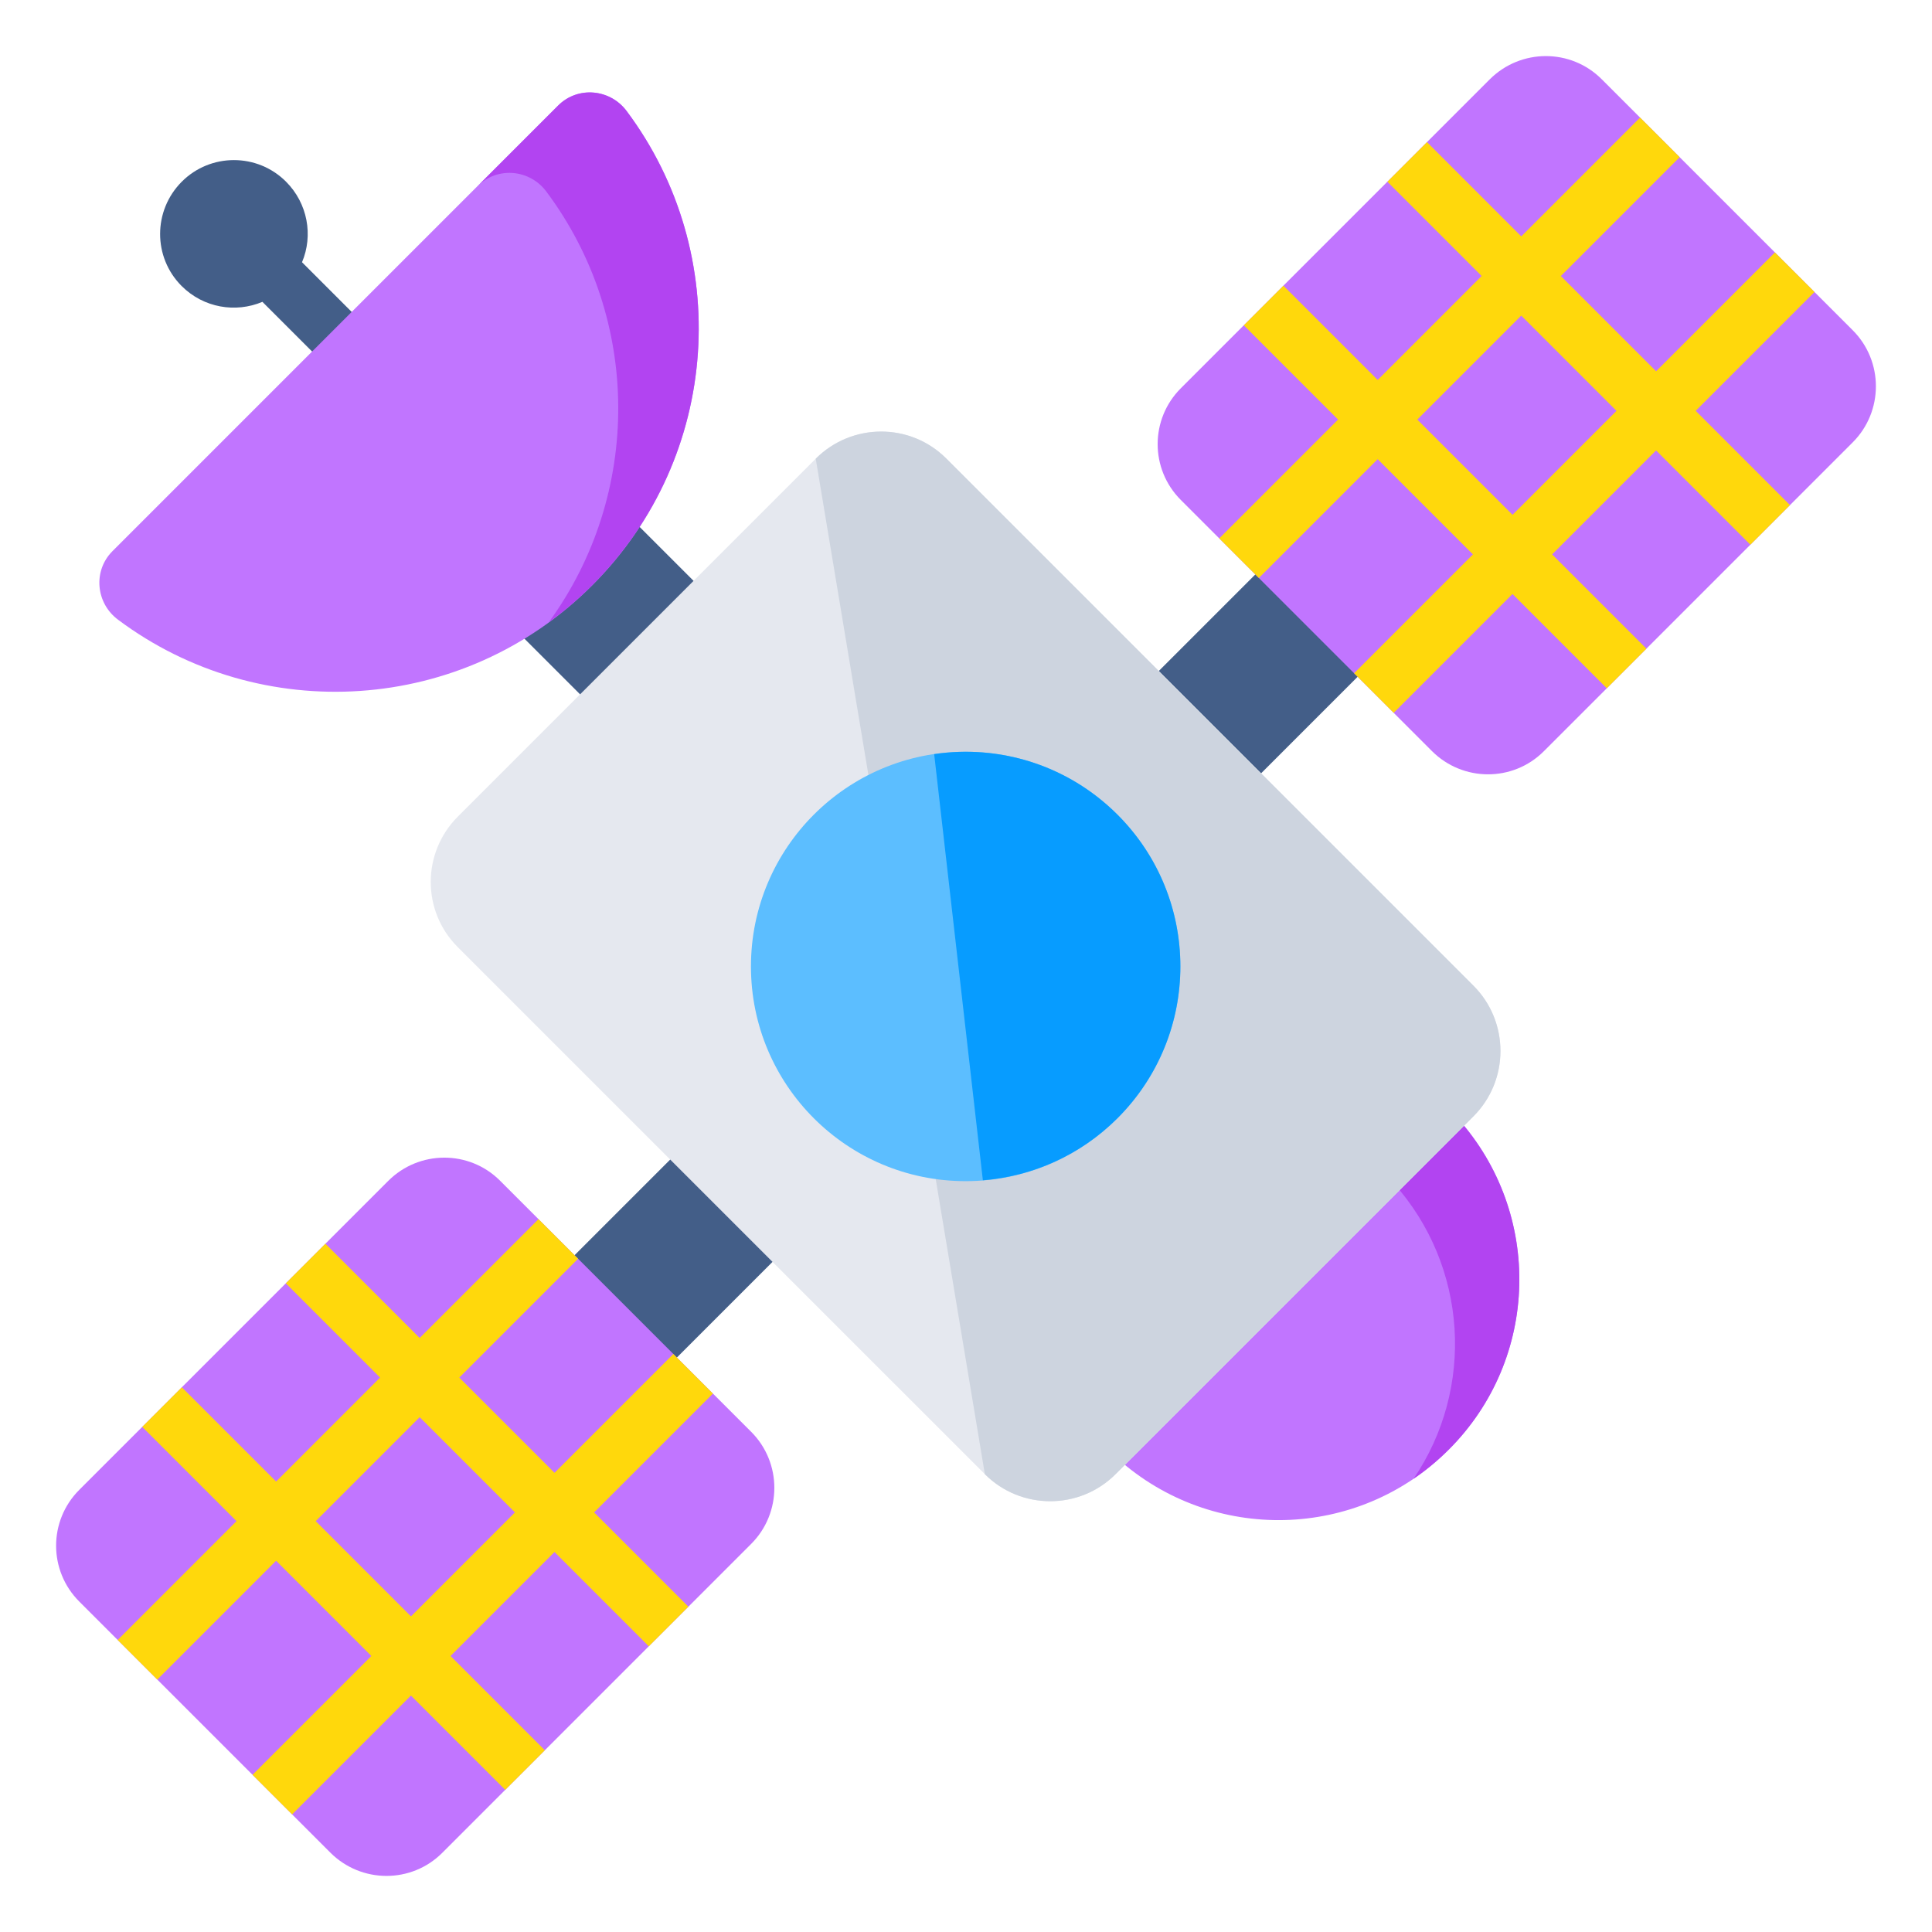
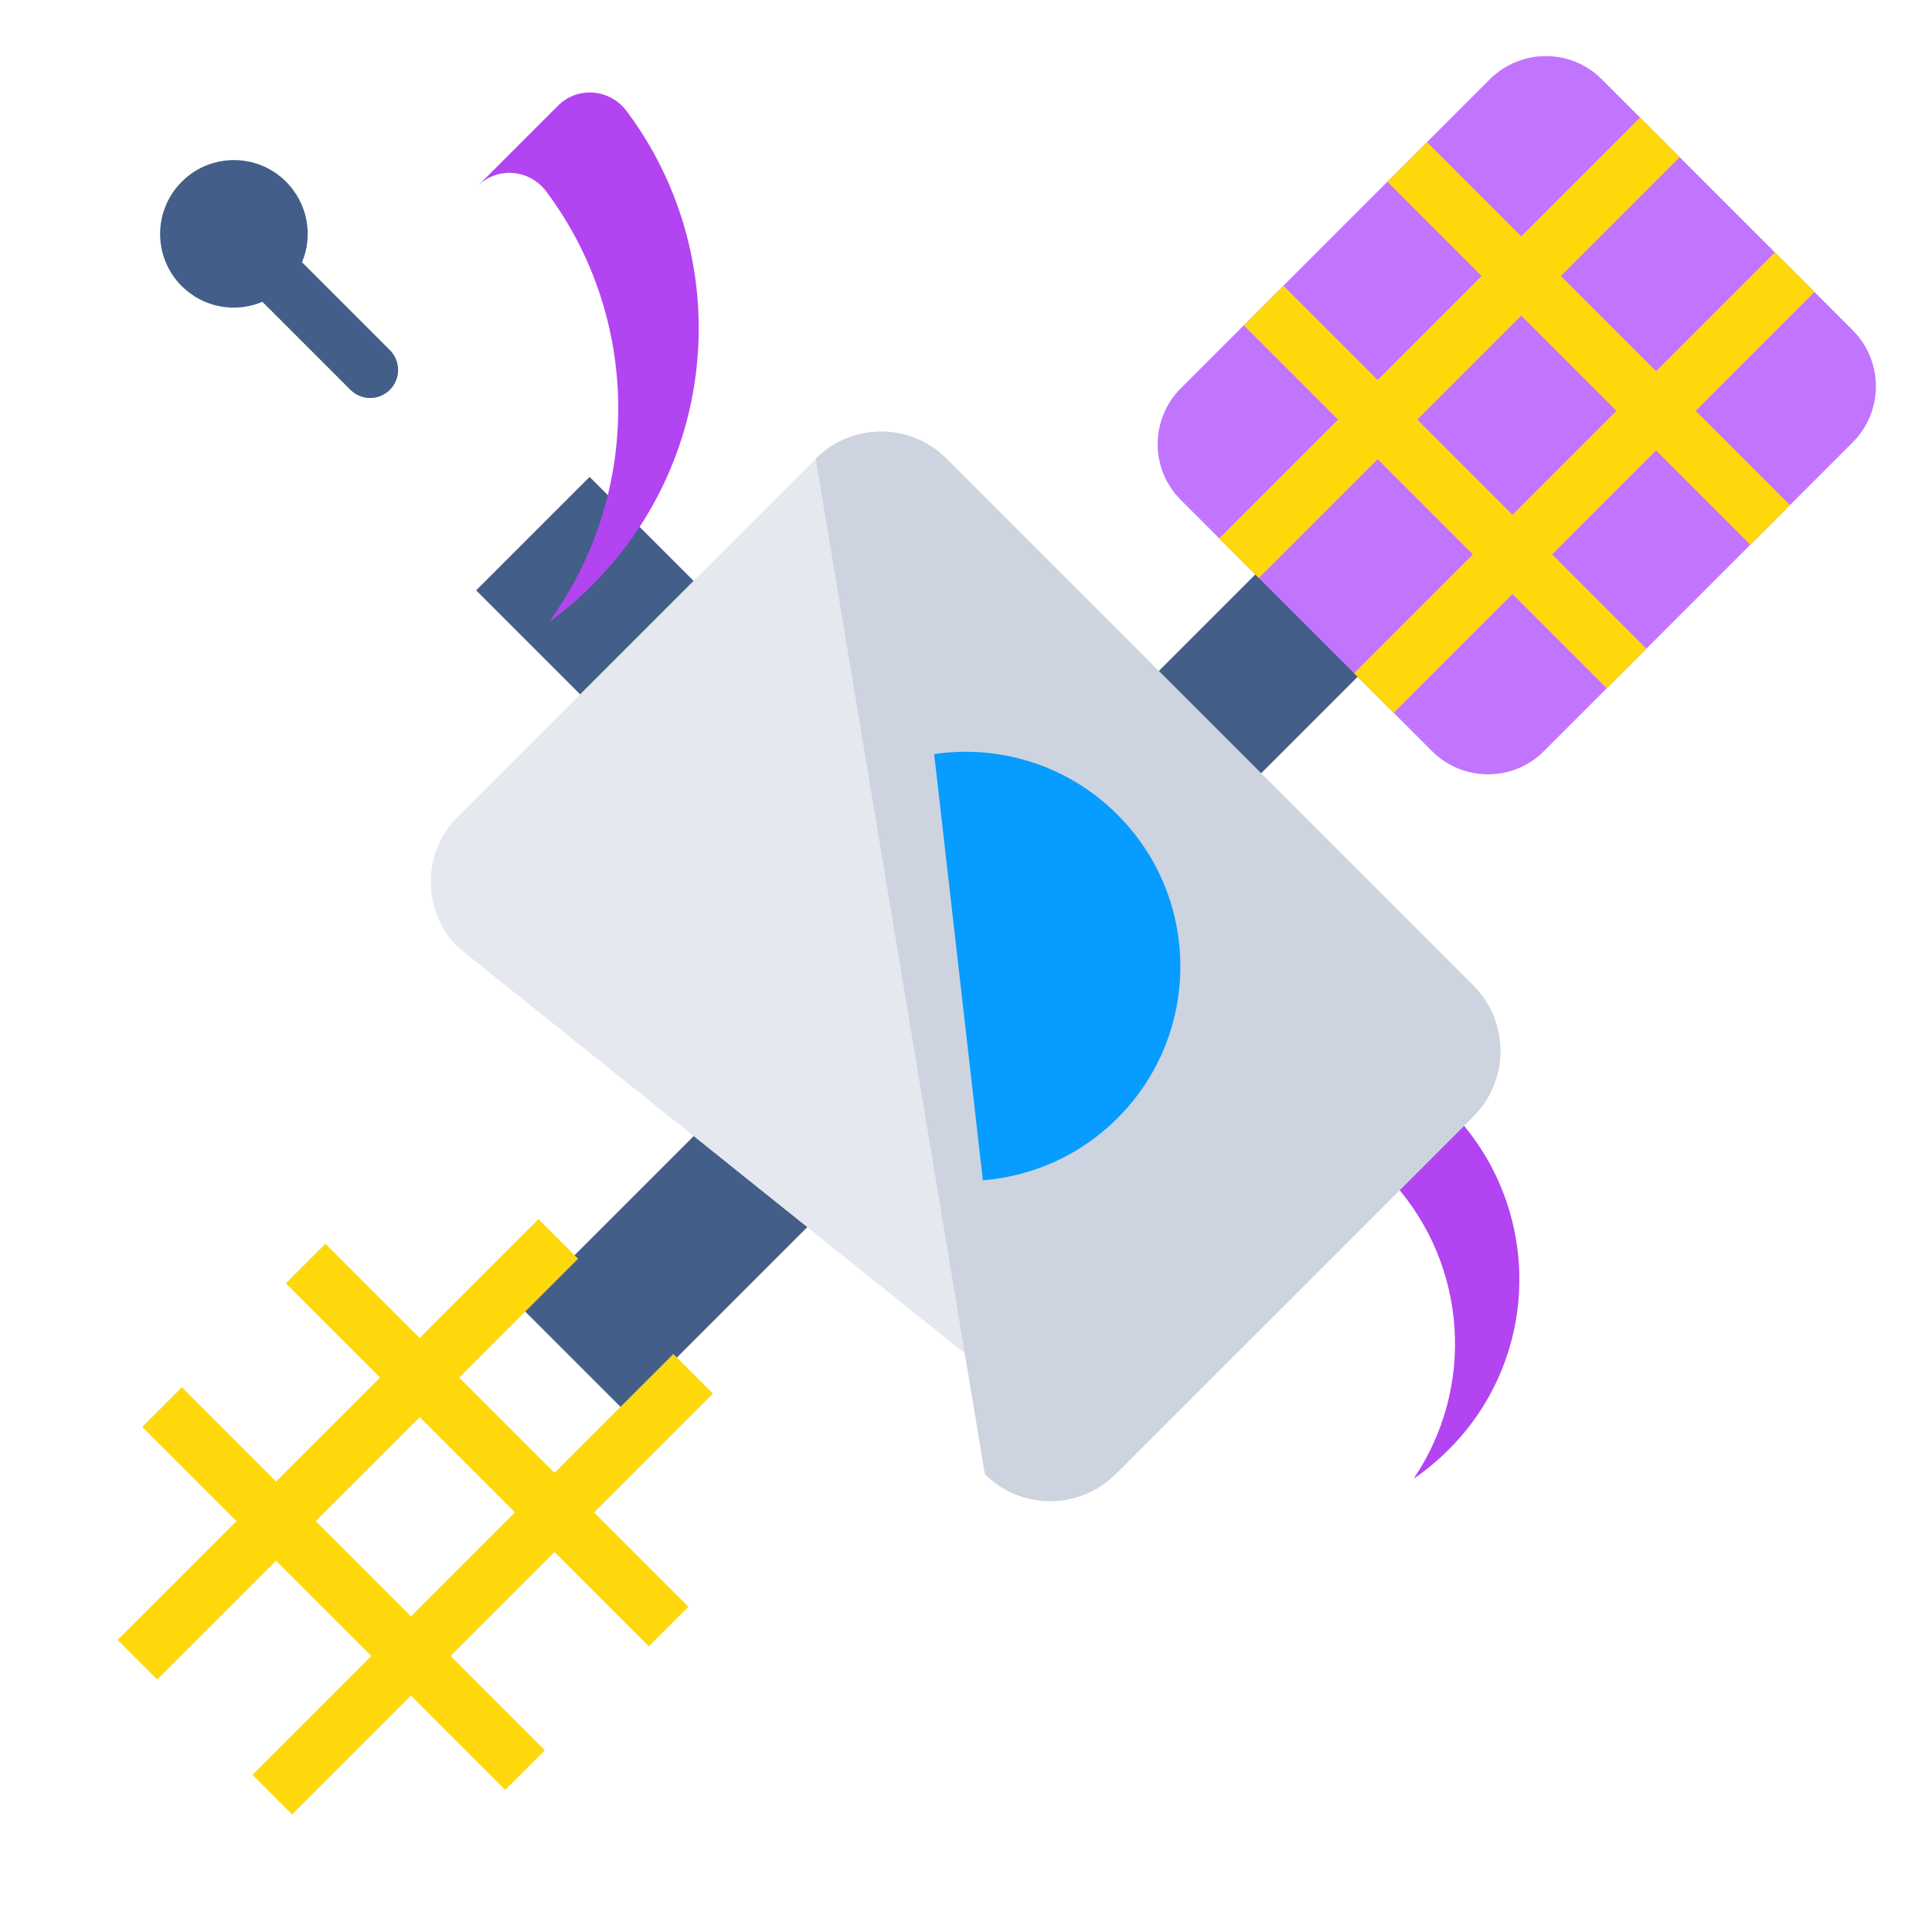
<svg xmlns="http://www.w3.org/2000/svg" enable-background="new 0 0 68 68" viewBox="0 0 68 68" id="satellite-dish">
  <rect width="5.649" height="9.626" x="19.334" y="17.373" fill="#435e88" transform="rotate(-45 22.158 22.186)" />
  <path fill="#435e88" d="M10.066,6.393c0.767,0.767,0.962,1.896,0.564,2.837l3.095,3.095      c0.384,0.384,0.383,1.011,0,1.394c-0.39,0.39-1.01,0.384-1.394,0      l-3.095-3.095c-0.941,0.397-2.07,0.216-2.844-0.558      C5.382,9.055,5.382,7.411,6.4,6.393C7.411,5.382,9.055,5.382,10.066,6.393z" />
  <rect width="10.104" height="5.093" x="18.683" y="41.722" fill="#435e88" transform="rotate(-45 23.735 44.269)" />
  <rect width="10.104" height="5.093" x="39.189" y="21.216" fill="#435e88" transform="rotate(135 44.24 23.763)" />
-   <path fill="#c175ff" d="M17.601 41.557l8.838 8.838c1.087 1.087 1.087 2.858 0 3.945L15.566 65.214c-1.087 1.087-2.851 1.08-3.938-.007l-8.838-8.838c-1.087-1.087-1.087-2.844 0-3.931l10.873-10.873C14.75 40.477 16.514 40.47 17.601 41.557zM39.342 51.343c3.334 2.981 8.45 2.88 11.652-.321 3.201-3.201 3.302-8.318.321-11.652L39.342 51.343z" />
  <path fill="#b244f1" d="M51.315,39.376c2.983,3.332,2.879,8.441-0.321,11.64     c-0.39,0.39-0.801,0.732-1.241,1.032c2.161-3.178,1.917-7.479-0.704-10.407     L51.315,39.376z" />
-   <path fill="#c175ff" d="M22.063,3.916c3.743,5.008,3.332,12.136-1.22,16.688     c-4.545,4.545-11.673,4.956-16.681,1.213c-0.789-0.581-0.9-1.722-0.202-2.42     l15.683-15.683C20.341,3.016,21.482,3.127,22.063,3.916z" />
  <path fill="#b244f1" d="M22.062,3.919c3.743,5.011,3.332,12.128-1.22,16.679     c-0.481,0.481-0.99,0.92-1.526,1.303c3.283-4.509,3.262-10.678-0.083-15.153     c-0.579-0.788-1.722-0.899-2.419-0.202l2.83-2.83     C20.34,3.02,21.483,3.131,22.062,3.919z" />
-   <path fill="#e5e8ef" d="M33.305,16.137l18.555,18.555c1.268,1.268,1.268,3.332-0,4.6     L39.264,51.887c-1.268,1.268-3.332,1.268-4.6,0L16.109,33.333     c-1.269-1.269-1.262-3.325,0.007-4.593l12.595-12.595     C29.98,14.876,32.036,14.869,33.305,16.137z" />
+   <path fill="#e5e8ef" d="M33.305,16.137l18.555,18.555c1.268,1.268,1.268,3.332-0,4.6     L39.264,51.887L16.109,33.333     c-1.269-1.269-1.262-3.325,0.007-4.593l12.595-12.595     C29.98,14.876,32.036,14.869,33.305,16.137z" />
  <path fill="#cdd4df" d="M33.305,16.137l18.555,18.555c1.268,1.268,1.268,3.332-0,4.6     L39.264,51.887c-1.268,1.268-3.332,1.268-4.6,0l-5.953-35.743     C29.98,14.876,32.036,14.869,33.305,16.137z" />
-   <circle cx="33.988" cy="34.016" r="7.557" fill="#5cbeff" />
  <path fill="#ffd80c" d="M20.347,44.304l-1.394-1.394l-4.182,4.182l-3.318-3.318     l-1.394,1.394l3.318,3.318l-3.659,3.659L6.4,48.827l-1.394,1.394l3.318,3.318     L4.142,57.721l1.394,1.394l4.182-4.182l3.352,3.352l-4.182,4.182l1.394,1.394     l4.182-4.182l3.318,3.318l1.394-1.394l-3.318-3.318l3.659-3.659l3.318,3.318     l1.394-1.394l-3.318-3.318l4.182-4.182l-1.394-1.394l-4.182,4.182l-3.352-3.352     L20.347,44.304z M18.124,53.232l-3.659,3.659l-3.352-3.352l3.659-3.659     L18.124,53.232z" />
  <path fill="#c175ff" d="M56.372,2.786l8.838,8.838c1.087,1.087,1.087,2.858,0,3.945     l-10.873,10.873c-1.087,1.087-2.851,1.08-3.938-0.007l-8.838-8.838     c-1.087-1.087-1.087-2.844,0-3.931l10.873-10.873     C53.522,1.706,55.285,1.699,56.372,2.786z" />
  <path fill="#ffd80c" d="M59.119,5.532l-1.394-1.394l-4.182,4.182l-3.318-3.318     l-1.394,1.394l3.318,3.318l-3.659,3.659l-3.318-3.318l-1.394,1.394l3.318,3.318     l-4.182,4.182l1.394,1.394l4.182-4.182l3.352,3.352l-4.182,4.182l1.394,1.394     l4.182-4.182l3.318,3.318l1.394-1.394l-3.318-3.318l3.659-3.659l3.318,3.318     l1.394-1.394l-3.318-3.318l4.182-4.182L62.471,8.885l-4.182,4.182l-3.352-3.352     L59.119,5.532z M56.895,14.461l-3.659,3.659l-3.352-3.352l3.659-3.659     L56.895,14.461z" />
  <g>
    <path fill="#079cff" d="M39.334,28.676c2.948,2.948,2.948,7.73,0,10.678     c-1.324,1.324-3.011,2.049-4.74,2.189l-1.714-15     C35.159,26.202,37.571,26.913,39.334,28.676z" />
  </g>
</svg>